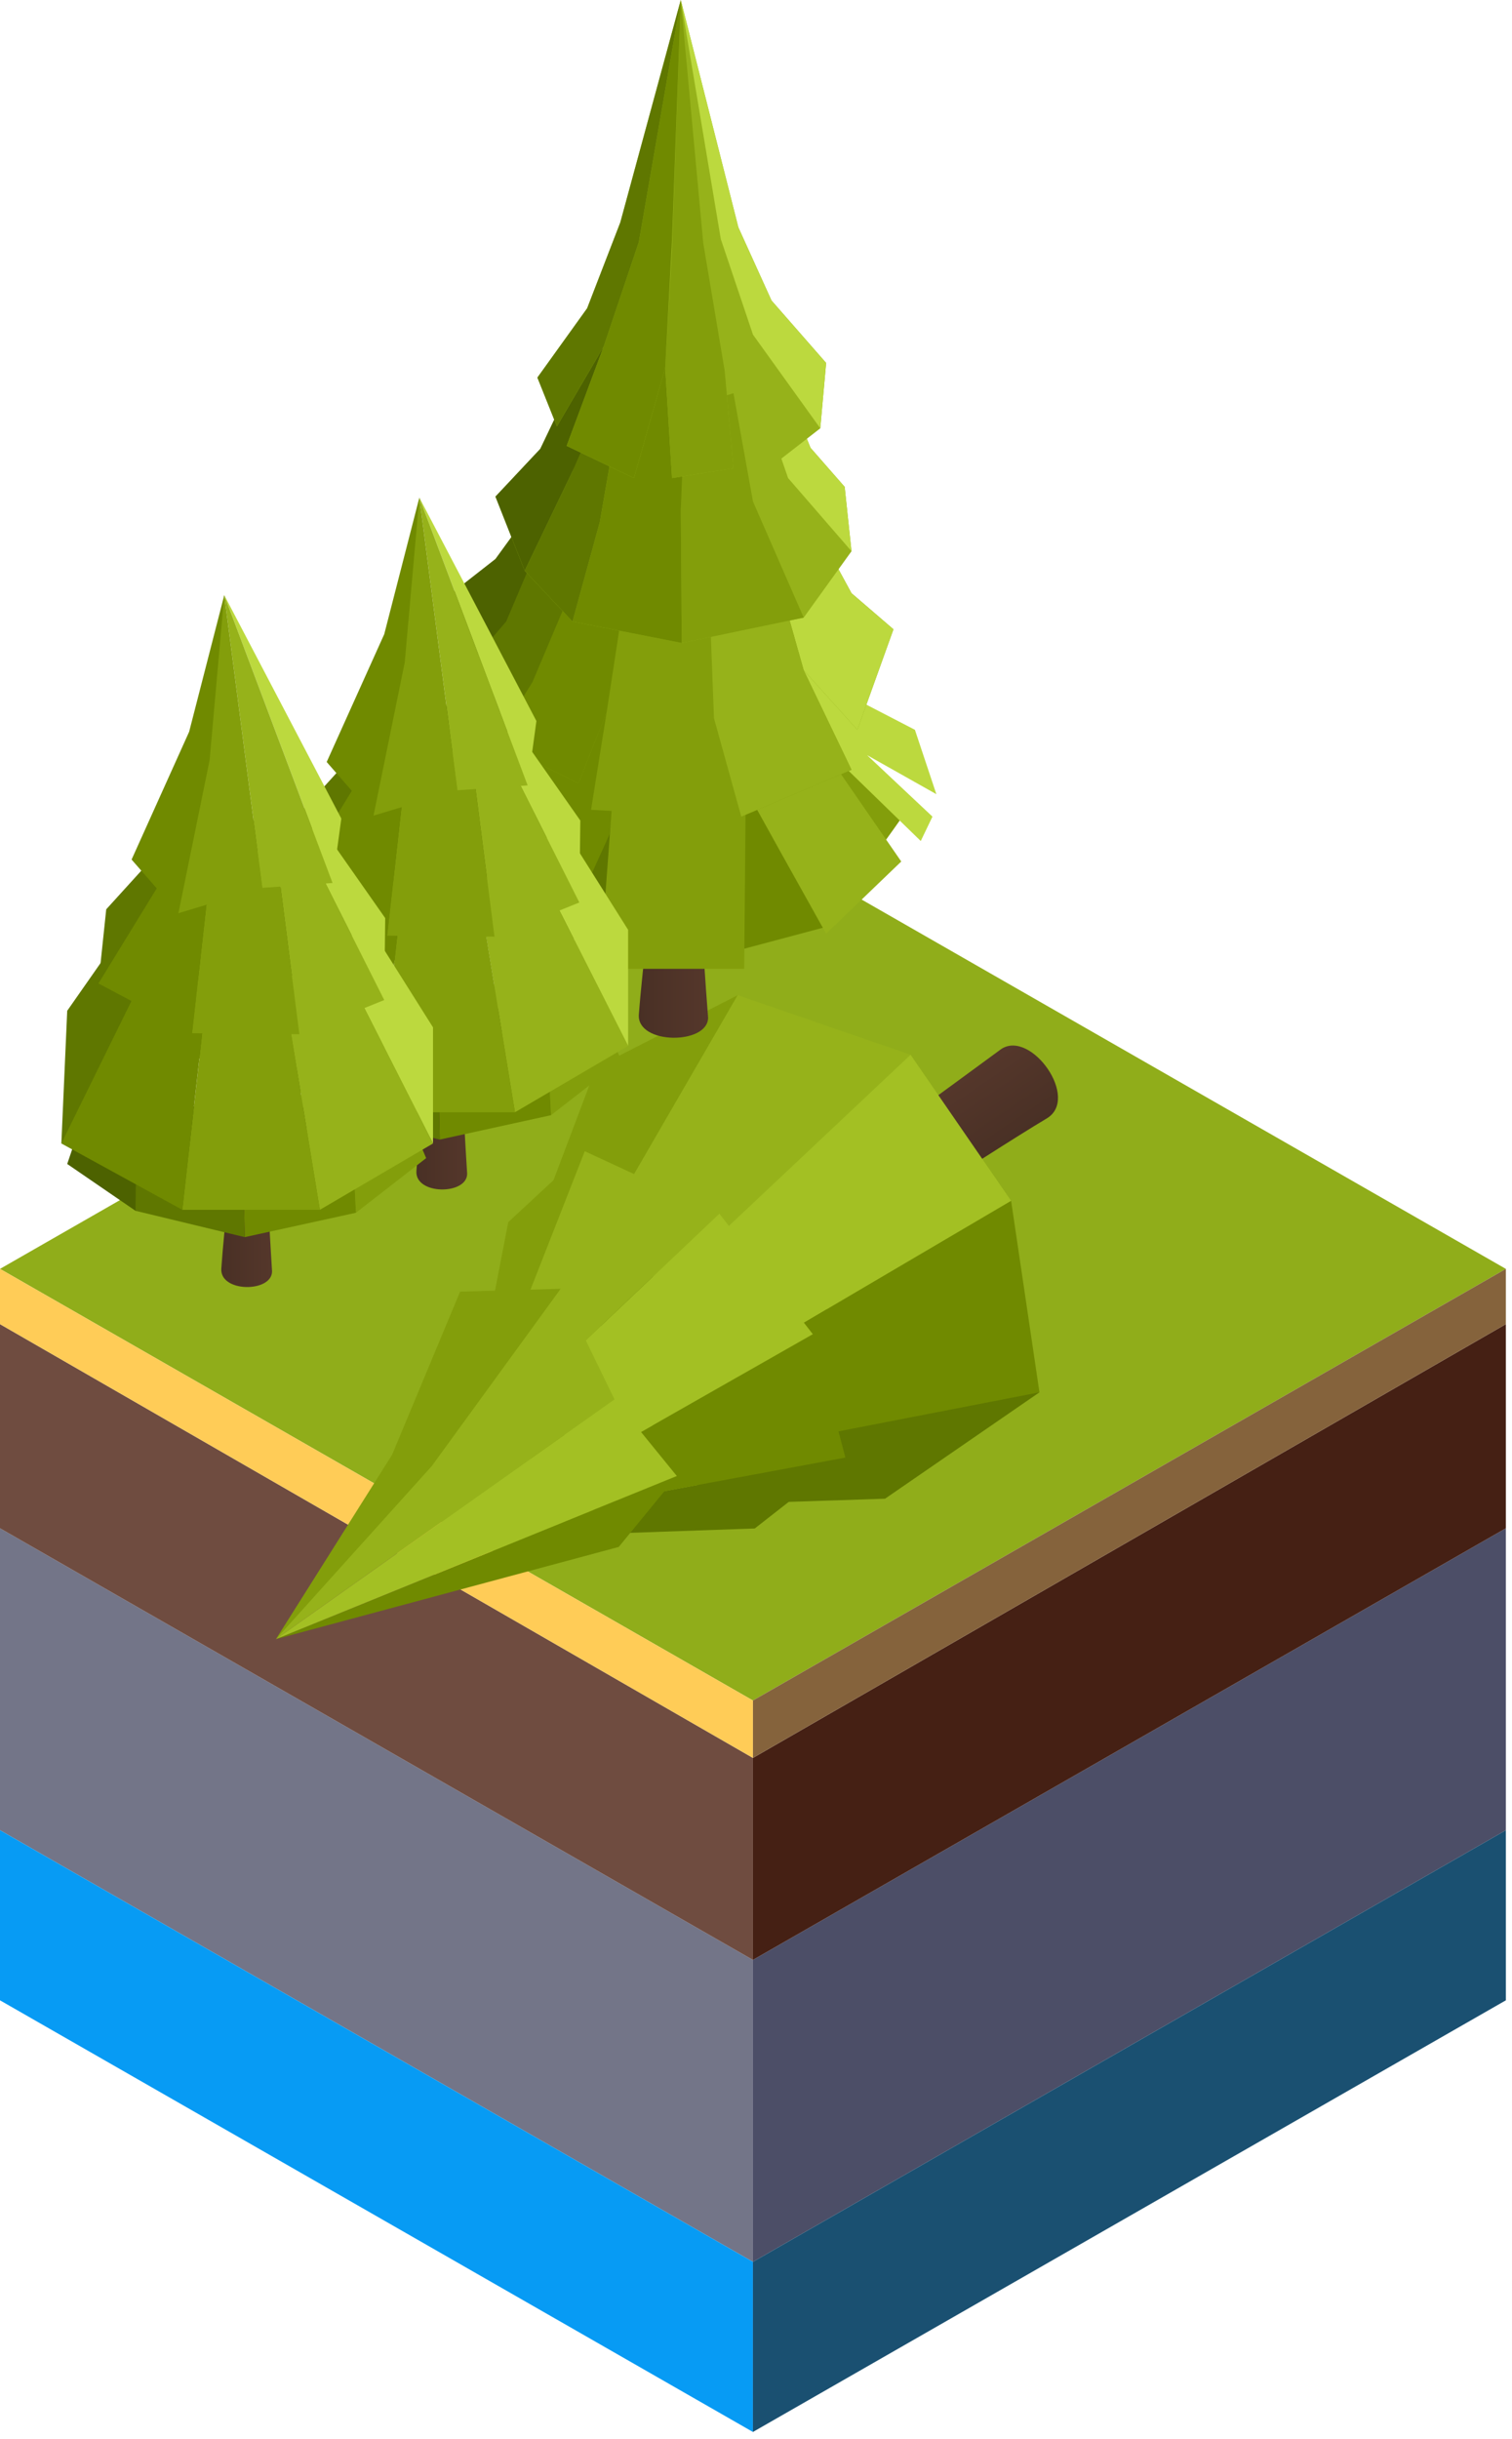
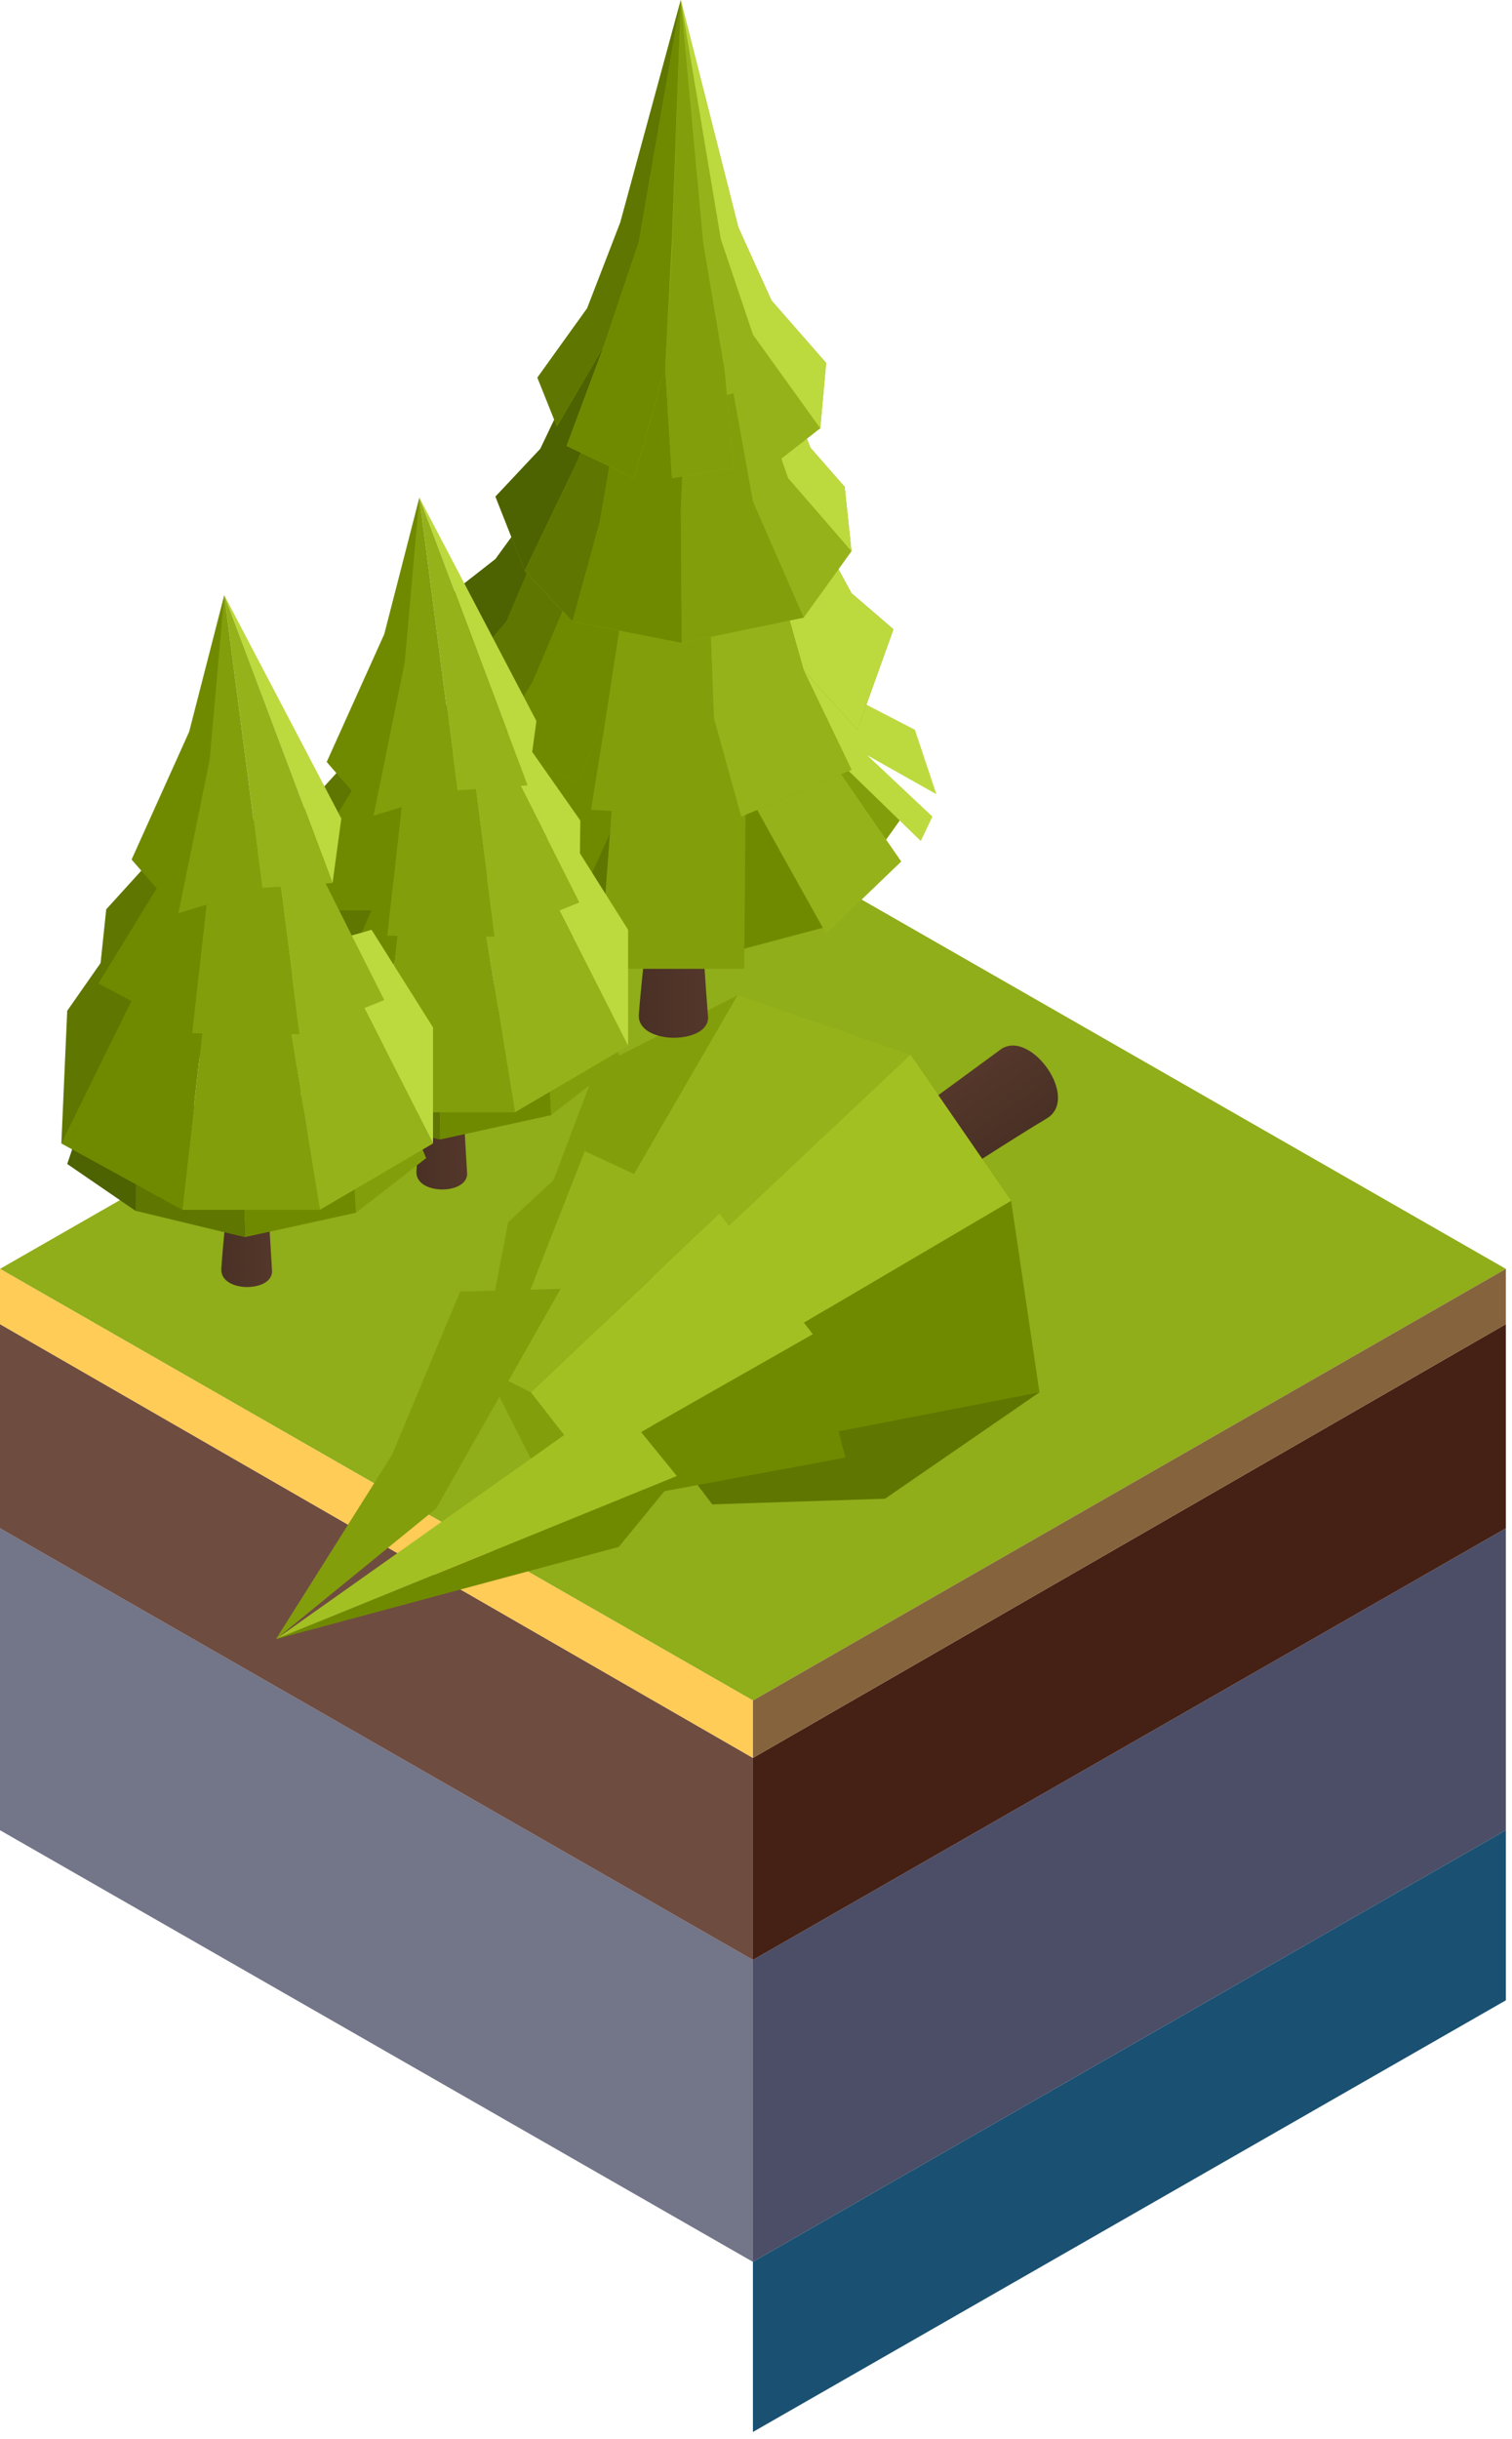
<svg xmlns="http://www.w3.org/2000/svg" width="155" height="250" viewBox="0 0 155 250" fill="none">
  <path d="M0 187.587L77.185 231.828V200.881L0 156.641V187.587Z" fill="#737588" />
  <path d="M154.369 187.587L77.185 231.828V200.881L154.369 156.641V187.587Z" fill="#4C4E67" />
-   <path d="M0 205.022L77.185 249.263V231.828L0 187.587V205.022Z" fill="#079BF4" />
  <path d="M154.369 205.022L77.185 249.263V231.828L154.369 187.587V205.022Z" fill="#1A5071" />
  <path d="M0 130.053L77.185 174.293L154.369 130.053L77.185 85.812L0 130.053Z" fill="#90AD1A" />
  <path d="M0 156.641L77.185 200.881V180.178L0 135.719V156.641Z" fill="#6F4C40" />
  <path d="M154.369 156.641L77.185 200.881V180.178L154.369 135.719V156.641Z" fill="#452014" />
  <path d="M154.369 135.719L77.185 180.177V174.293L154.369 130.053V135.719Z" fill="#85633C" />
  <path d="M0 135.719L77.185 180.177V174.293L0 130.053V135.719Z" fill="#FFCC57" />
  <path d="M107.283 114.647C110.768 112.612 105.686 105.489 102.636 107.524C92.762 114.793 87.68 118.282 79.693 125.26C78.532 126.277 78.096 131.947 81.581 130.784C82.743 130.493 101.184 118.282 107.283 114.647Z" fill="url(#paint0_linear)" />
  <path d="M73.014 154.19L90.729 153.609L106.557 142.706L61.542 125.115L52.685 127.296L73.014 154.19Z" fill="#5F7700" />
  <path d="M55.008 125.551L59.8 129.331L75.627 102L61.106 109.414L55.008 125.551Z" fill="#839E0B" />
  <path d="M59.8 129.331L68.803 131.221L93.343 108.106L75.627 102L59.8 129.331Z" fill="#96B21A" />
  <path d="M68.803 131.221L75.482 139.653L103.653 123.08L93.343 108.106L68.803 131.221Z" fill="#A3C023" />
  <path d="M77.37 148.375L106.557 142.705L103.653 123.079L75.482 139.652L77.37 148.375Z" fill="#708A00" />
  <path d="M49.346 139.507L52.105 125.26L59.946 117.992L63.431 155.789L59.22 158.988L49.346 139.507Z" fill="#839E0B" />
-   <path d="M60.672 157.243L60.817 154.19L86.664 149.393L77.371 156.661L60.672 157.243Z" fill="#5F7700" />
  <path d="M60.817 154.191L60.091 149.975L83.324 136.746L86.664 149.393L60.817 154.191Z" fill="#708A00" />
  <path d="M60.091 149.975L54.428 142.706L73.74 124.389L83.324 136.746L60.091 149.975Z" fill="#A3C023" />
  <path d="M50.943 140.961L59.946 117.992L73.741 124.388L54.428 142.706L50.943 140.961Z" fill="#96B21A" />
  <path d="M44.699 154.626L28.29 168.001L40.197 149.102L47.167 132.384L57.477 132.093L44.699 154.626Z" fill="#839E0B" />
  <path d="M28.29 168.001L69.384 151.283L63.43 158.552L28.29 168.001Z" fill="#708A00" />
  <path d="M28.29 168.001L62.995 143.432L69.384 151.282L28.29 168.001Z" fill="#A3C023" />
-   <path d="M28.29 168.001L44.263 150.265L57.477 132.093L62.995 143.432L28.29 168.001Z" fill="#96B21A" />
  <path d="M65.49 104C65.29 107.1 72.59 107.1 72.59 104.3C71.99 97 71.89 89.8 69.99 82.7C69.69 81.5 67.29 78.1 66.29 80.8C65.99 81.7 66.59 83.2 66.69 84.1C66.79 85.2 66.89 86.3 66.89 87.5C66.89 92 65.89 98.6 65.49 104Z" fill="url(#paint1_linear)" />
  <path d="M66.29 96.2C66.39 91.7 66.89 87.3 66.39 82.9C64.89 82.3 62.89 82.5 61.29 82.6C60.59 83.4 59.89 84 59.39 85C58.79 86.3 58.09 87.6 57.39 88.9C56.29 90.8 55.19 92.6 53.89 94.3L55.79 95L62.79 97.9H66.29C66.29 97.3 66.29 96.7 66.29 96.2Z" fill="#5F7700" />
  <path d="M80.39 79.5C81.99 81.8 83.29 84.2 84.79 86.5C85.59 87.8 86.59 89 87.49 90.2C88.09 89.3 88.59 88.7 88.69 88.7C88.99 88.8 92.79 83.3 92.79 83.3L82.39 73.1L76.89 74.7C78.09 76.3 79.19 77.9 80.39 79.5Z" fill="#839E0B" />
  <path d="M52.79 77.3L45.09 82.7L43.59 85.1L47.69 89.4L51.59 93.5L53.19 94C54.69 92.1 55.89 90.1 57.09 88C57.79 86.8 58.29 85.6 58.89 84.3L52.79 77.3Z" fill="#4D6200" />
  <path d="M84.59 86.9C83.09 84.5 81.69 82 80.09 79.6C78.99 78 77.79 76.3 76.59 74.7L67.59 95.4C67.59 96.2 67.59 97 67.59 97.8H74.19L84.69 95C84.69 95 86.19 92.7 87.49 90.9C86.49 89.6 85.39 88.3 84.59 86.9Z" fill="#708A00" />
  <path d="M74.89 78C75.29 78.9 84.69 95.7 84.69 95.7L92.39 88.3L84.59 77C84.49 77.1 75.89 77.7 74.89 78Z" fill="#96B21A" />
  <path d="M95.99 81.4L93.79 74.8L88.19 71.9L82.19 65.9L71.69 66.4L83.49 75.6L94.39 86.2L95.59 83.7L88.89 77.4L95.99 81.4Z" fill="#BCD93E" />
  <path d="M51.19 67.4L47.79 71.1L45.19 72.7L44.09 80.2L52.09 75.5L55.79 67.4H51.19Z" fill="#4D6200" />
  <path d="M43.29 80.6L46.89 78.6L54.29 68.9L55.19 77.4L48.69 85.6L43.29 88.2V80.6Z" fill="#5F7700" />
  <path d="M62.59 70.3L56.09 74.3L48.69 85.6L43.99 90.2L54.59 97.2L60.09 90.8L62.49 85.5L63.89 72.6L62.59 70.3Z" fill="#708A00" />
  <path d="M72.79 71.1L63.29 75.2L61.49 99.3H76.29L76.49 76.4L72.79 71.1Z" fill="#839E0B" />
  <path d="M91.59 64.5L87.29 60.8L82.99 52.9H53.99L50.79 57.3L46.19 60.9L47.69 68.6L52.59 73.1L50.79 76L59.29 80.3L62.19 73L60.59 83L73.19 83.7V73.6L75.99 83.7L87.29 78.9L82.39 68.7L87.89 74.8L91.59 64.5Z" fill="#839E0B" />
  <path d="M53.99 52.9L50.79 57.3L46.19 60.9L47.69 68.6L52.79 65.3L57.69 52.9H53.99Z" fill="#4D6200" />
  <path d="M87.29 60.8L82.99 52.9L77.99 53.1L82.39 68.7L87.89 74.8L91.59 64.5L87.29 60.8Z" fill="#BCD93E" />
  <path d="M82.39 68.7L79.49 58.5L72.79 63L73.19 73.6L75.99 83.7L87.29 78.9L82.39 68.7Z" fill="#96B21A" />
  <path d="M56.39 53.1L51.89 63.7L47.69 68.6L52.59 73.1L56.69 69.8L59.59 60.2L56.39 53.1Z" fill="#5F7700" />
  <path d="M59.29 80.3L62.19 73L63.89 61.9L58.69 60.2L54.59 69.9L50.79 76L59.29 80.3Z" fill="#708A00" />
  <path d="M86.59 49.9L83.09 45.9L79.09 36L60.79 34.7L55.39 46L50.79 50.9L53.79 58.5L58.69 63.7L69.89 65.9L82.39 63.3L87.29 56.5L86.59 49.9Z" fill="#96B21A" />
  <path d="M86.59 49.9L83.09 45.9L79.09 36H76.29L80.79 49L87.29 56.5L86.59 49.9Z" fill="#BCD93E" />
  <path d="M77.19 51.4L75.19 40.3L69.79 42V52.3L69.89 65.9L82.39 63.3L77.19 51.4Z" fill="#839E0B" />
  <path d="M70.39 36.9L66.89 36L63.29 43.1L61.49 53.5L58.69 63.7L69.89 65.9L69.79 52.3L70.39 36.9Z" fill="#708A00" />
  <path d="M62.49 37L58.69 48.3L53.79 58.5L58.69 63.7L61.49 53.5L63.29 43.1L62.49 37Z" fill="#5F7700" />
  <path d="M60.79 34.7L55.39 46L50.79 50.9L53.79 58.5L58.69 48.3L64.59 34.7H60.79Z" fill="#4D6200" />
  <path d="M69.79 0L63.59 22.8L60.19 31.6L55.09 38.7L57.09 43.7L61.89 35.5L58.09 45.7L64.99 49L68.19 37.7L68.89 49L75.19 48L74.29 38L78.69 48.1L84.09 43.9L84.69 37.2L79.09 30.8L75.69 23.3L69.79 0Z" fill="#96B21A" />
  <path d="M69.79 0L75.69 23.3L79.09 30.8L84.69 37.2L84.09 43.9L77.19 34.3L73.89 24.5L69.79 0Z" fill="#BCD93E" />
  <path d="M74.29 38L72.09 24.9L69.79 0L68.889 25.7L68.189 37.7L68.889 49L75.189 48L74.29 38Z" fill="#839E0B" />
  <path d="M65.49 24.8L61.89 35.5L58.09 45.7L64.99 49L68.19 37.7L68.89 24.5L69.79 0L65.49 24.8Z" fill="#708A00" />
  <path d="M63.59 22.8L60.19 31.6L55.09 38.7L57.09 43.7L61.89 35.5L65.49 24.8L69.79 0L63.59 22.8Z" fill="#5F7700" />
  <path d="M42.69 120C42.49 122.5 47.89 122.5 47.89 120.3C47.49 114.2 47.39 108.2 45.99 102.3C45.79 101.3 43.99 98.5 43.29 100.7C43.09 101.4 43.49 102.7 43.59 103.4C43.69 104.3 43.69 105.3 43.69 106.2C43.79 110 42.99 115.5 42.69 120Z" fill="url(#paint2_linear)" />
  <path d="M28.89 103.4L26.89 109.3L33.89 114.1L61.99 103.4H28.89Z" fill="#4D6200" />
  <path d="M61.289 103.1L55.989 104.5L56.489 114.3L63.689 108.7L61.289 103.1Z" fill="#839E0B" />
  <path d="M44.89 107.5L45.09 116.8L56.49 114.3L55.99 104.5L44.89 107.5Z" fill="#708A00" />
  <path d="M33.99 106.9L33.89 114.1L45.09 116.8L44.89 107.5L33.99 106.9Z" fill="#5F7700" />
  <path d="M34.09 83.3L26.89 93.6L26.29 107.2L55.49 89.2L58.09 83.3H34.09Z" fill="#5F7700" />
  <path d="M58.09 85.3L53.89 86.5L64.39 107.2V95.3L58.09 85.3Z" fill="#BCD93E" />
  <path d="M53.89 86.5L48.99 90.8L52.79 114L64.39 107.2L53.89 86.5Z" fill="#96B21A" />
  <path d="M48.99 90.7L41.29 90.9L38.69 114H52.79L48.99 90.7Z" fill="#839E0B" />
  <path d="M35.59 88.3L26.29 107.2L38.69 114L41.29 90.9L35.59 88.3Z" fill="#708A00" />
  <path d="M37.79 75.6L30.89 83.2L30.09 90.8L52.99 76.6V72.8L37.79 75.6Z" fill="#5F7700" />
  <path d="M52.69 74.4L50.99 75.8L59.39 92.5L59.49 84.1L52.69 74.4Z" fill="#BCD93E" />
  <path d="M50.99 75.8L48.29 77.2L50.69 96L59.39 92.5L50.99 75.8Z" fill="#96B21A" />
  <path d="M48.289 77.2L41.789 77.1L39.69 95.9L50.69 96L48.289 77.2Z" fill="#839E0B" />
  <path d="M39.29 75.8L30.09 90.8L39.69 95.9L41.79 77.1L39.29 75.8Z" fill="#708A00" />
  <path d="M43.89 66L42.99 51L39.39 65L33.49 78.1L38.29 83.6L43.89 66Z" fill="#708A00" />
  <path d="M42.99 51L54.09 80.5L54.99 73.9L42.99 51Z" fill="#BCD93E" />
  <path d="M42.99 51L46.89 81L54.09 80.5L42.99 51Z" fill="#96B21A" />
  <path d="M42.99 51L41.49 67.9L38.29 83.6L46.89 81L42.99 51Z" fill="#839E0B" />
  <path d="M22.69 130C22.49 132.5 27.89 132.5 27.89 130.3C27.49 124.2 27.39 118.2 25.99 112.3C25.79 111.3 23.99 108.5 23.29 110.7C23.09 111.4 23.49 112.7 23.59 113.4C23.69 114.3 23.69 115.3 23.69 116.2C23.79 120 22.99 125.5 22.69 130Z" fill="url(#paint3_linear)" />
  <path d="M8.89 113.4L6.89 119.3L13.89 124.1L41.99 113.4H8.89Z" fill="#4D6200" />
  <path d="M41.289 113.1L35.989 114.5L36.489 124.3L43.689 118.7L41.289 113.1Z" fill="#839E0B" />
  <path d="M24.89 117.5L25.09 126.8L36.49 124.3L35.99 114.5L24.89 117.5Z" fill="#708A00" />
  <path d="M13.99 116.9L13.89 124.1L25.09 126.8L24.89 117.5L13.99 116.9Z" fill="#5F7700" />
  <path d="M14.09 93.3L6.89 103.6L6.29 117.2L35.49 99.2L38.09 93.3H14.09Z" fill="#5F7700" />
  <path d="M38.09 95.3L33.89 96.5L44.39 117.2V105.3L38.09 95.3Z" fill="#BCD93E" />
  <path d="M33.89 96.5L28.99 100.8L32.79 124L44.39 117.2L33.89 96.5Z" fill="#96B21A" />
  <path d="M28.99 100.7L21.29 100.9L18.69 124H32.79L28.99 100.7Z" fill="#839E0B" />
  <path d="M15.59 98.3L6.29 117.2L18.69 124L21.29 100.9L15.59 98.3Z" fill="#708A00" />
  <path d="M17.79 85.6L10.89 93.2L10.09 100.8L32.99 86.6V82.8L17.79 85.6Z" fill="#5F7700" />
-   <path d="M32.69 84.4L30.99 85.8L39.39 102.5L39.49 94.1L32.69 84.4Z" fill="#BCD93E" />
  <path d="M30.99 85.8L28.29 87.2L30.69 106L39.39 102.5L30.99 85.8Z" fill="#96B21A" />
  <path d="M28.29 87.2L21.79 87.1L19.689 105.9L30.689 106L28.29 87.2Z" fill="#839E0B" />
  <path d="M19.29 85.8L10.09 100.8L19.69 105.9L21.79 87.1L19.29 85.8Z" fill="#708A00" />
  <path d="M23.89 76L22.99 61L19.39 75L13.49 88.1L18.29 93.6L23.89 76Z" fill="#708A00" />
  <path d="M22.99 61L34.09 90.5L34.99 83.9L22.99 61Z" fill="#BCD93E" />
  <path d="M22.99 61L26.89 91L34.09 90.5L22.99 61Z" fill="#96B21A" />
  <path d="M22.99 61L21.49 77.9L18.29 93.6L26.89 91L22.99 61Z" fill="#839E0B" />
  <defs>
    <linearGradient id="paint0_linear" x1="95.328" y1="122.813" x2="90.576" y2="115.78" gradientUnits="userSpaceOnUse">
      <stop stop-color="#493025" />
      <stop offset="1" stop-color="#55372B" />
    </linearGradient>
    <linearGradient id="paint1_linear" x1="65.481" y1="93.082" x2="72.571" y2="93.082" gradientUnits="userSpaceOnUse">
      <stop stop-color="#493025" />
      <stop offset="1" stop-color="#55372B" />
    </linearGradient>
    <linearGradient id="paint2_linear" x1="42.683" y1="110.915" x2="47.914" y2="110.915" gradientUnits="userSpaceOnUse">
      <stop stop-color="#493025" />
      <stop offset="1" stop-color="#55372B" />
    </linearGradient>
    <linearGradient id="paint3_linear" x1="22.683" y1="120.915" x2="27.915" y2="120.915" gradientUnits="userSpaceOnUse">
      <stop stop-color="#493025" />
      <stop offset="1" stop-color="#55372B" />
    </linearGradient>
  </defs>
</svg>